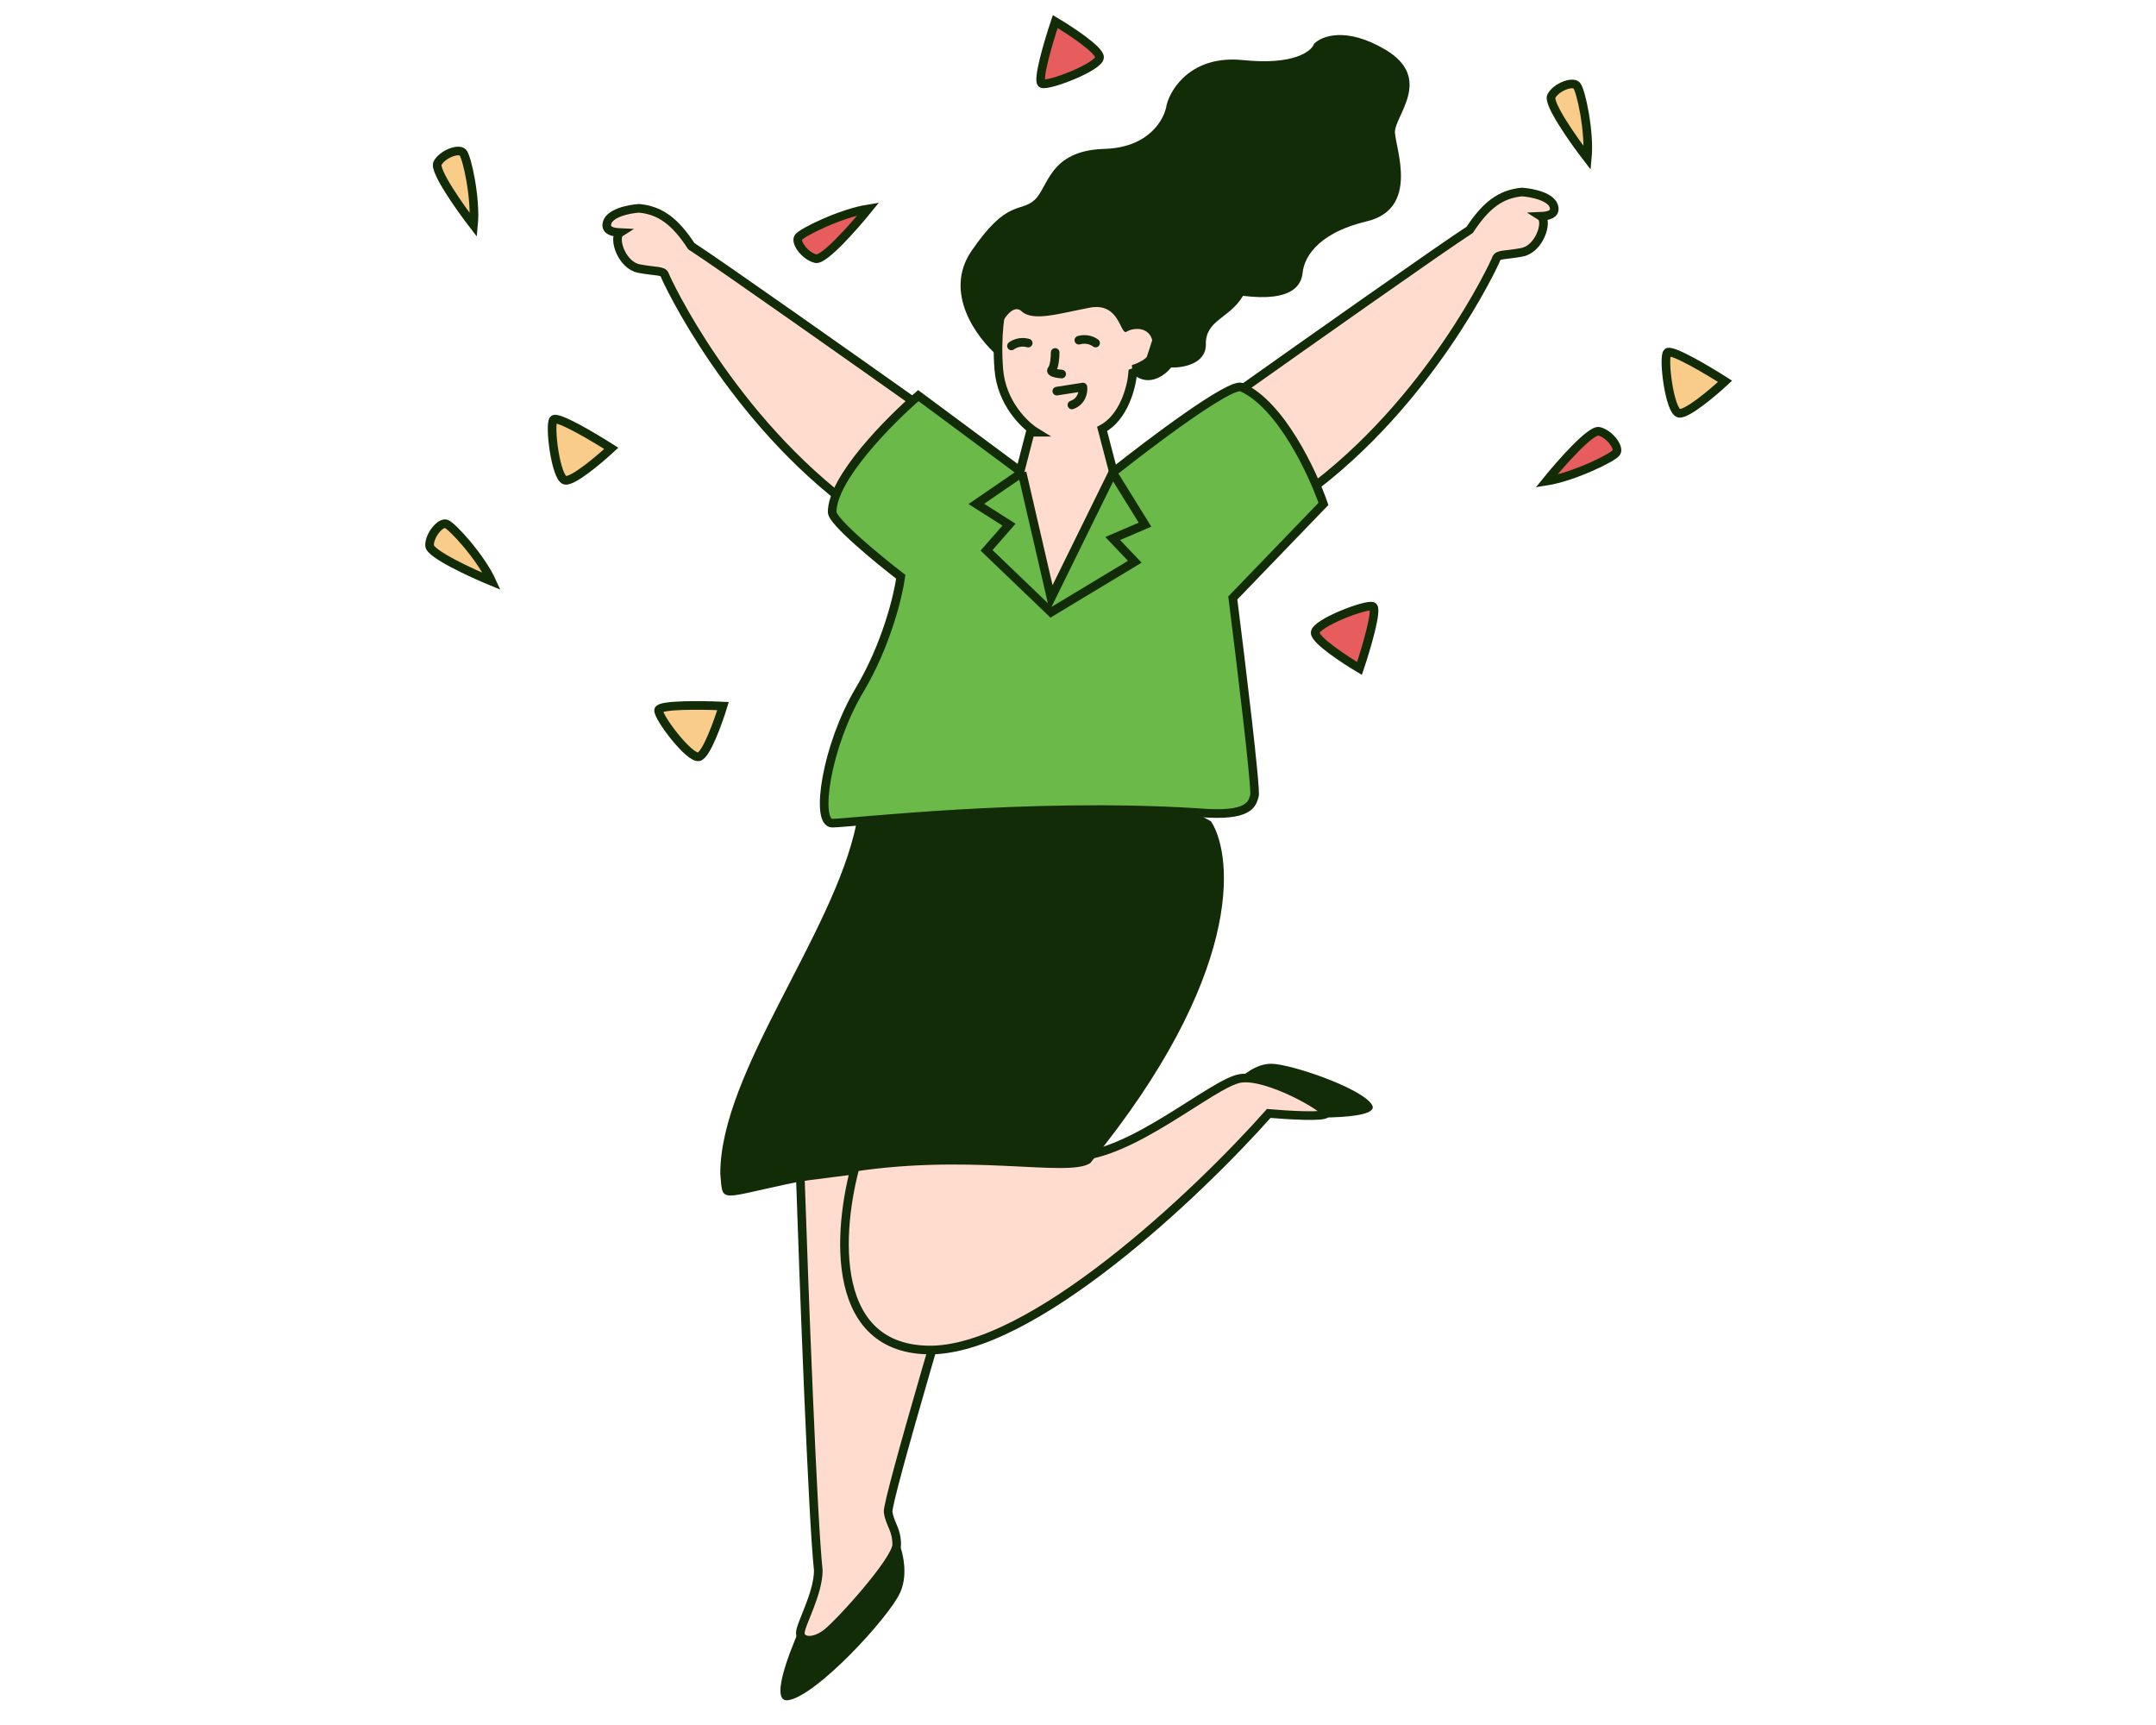
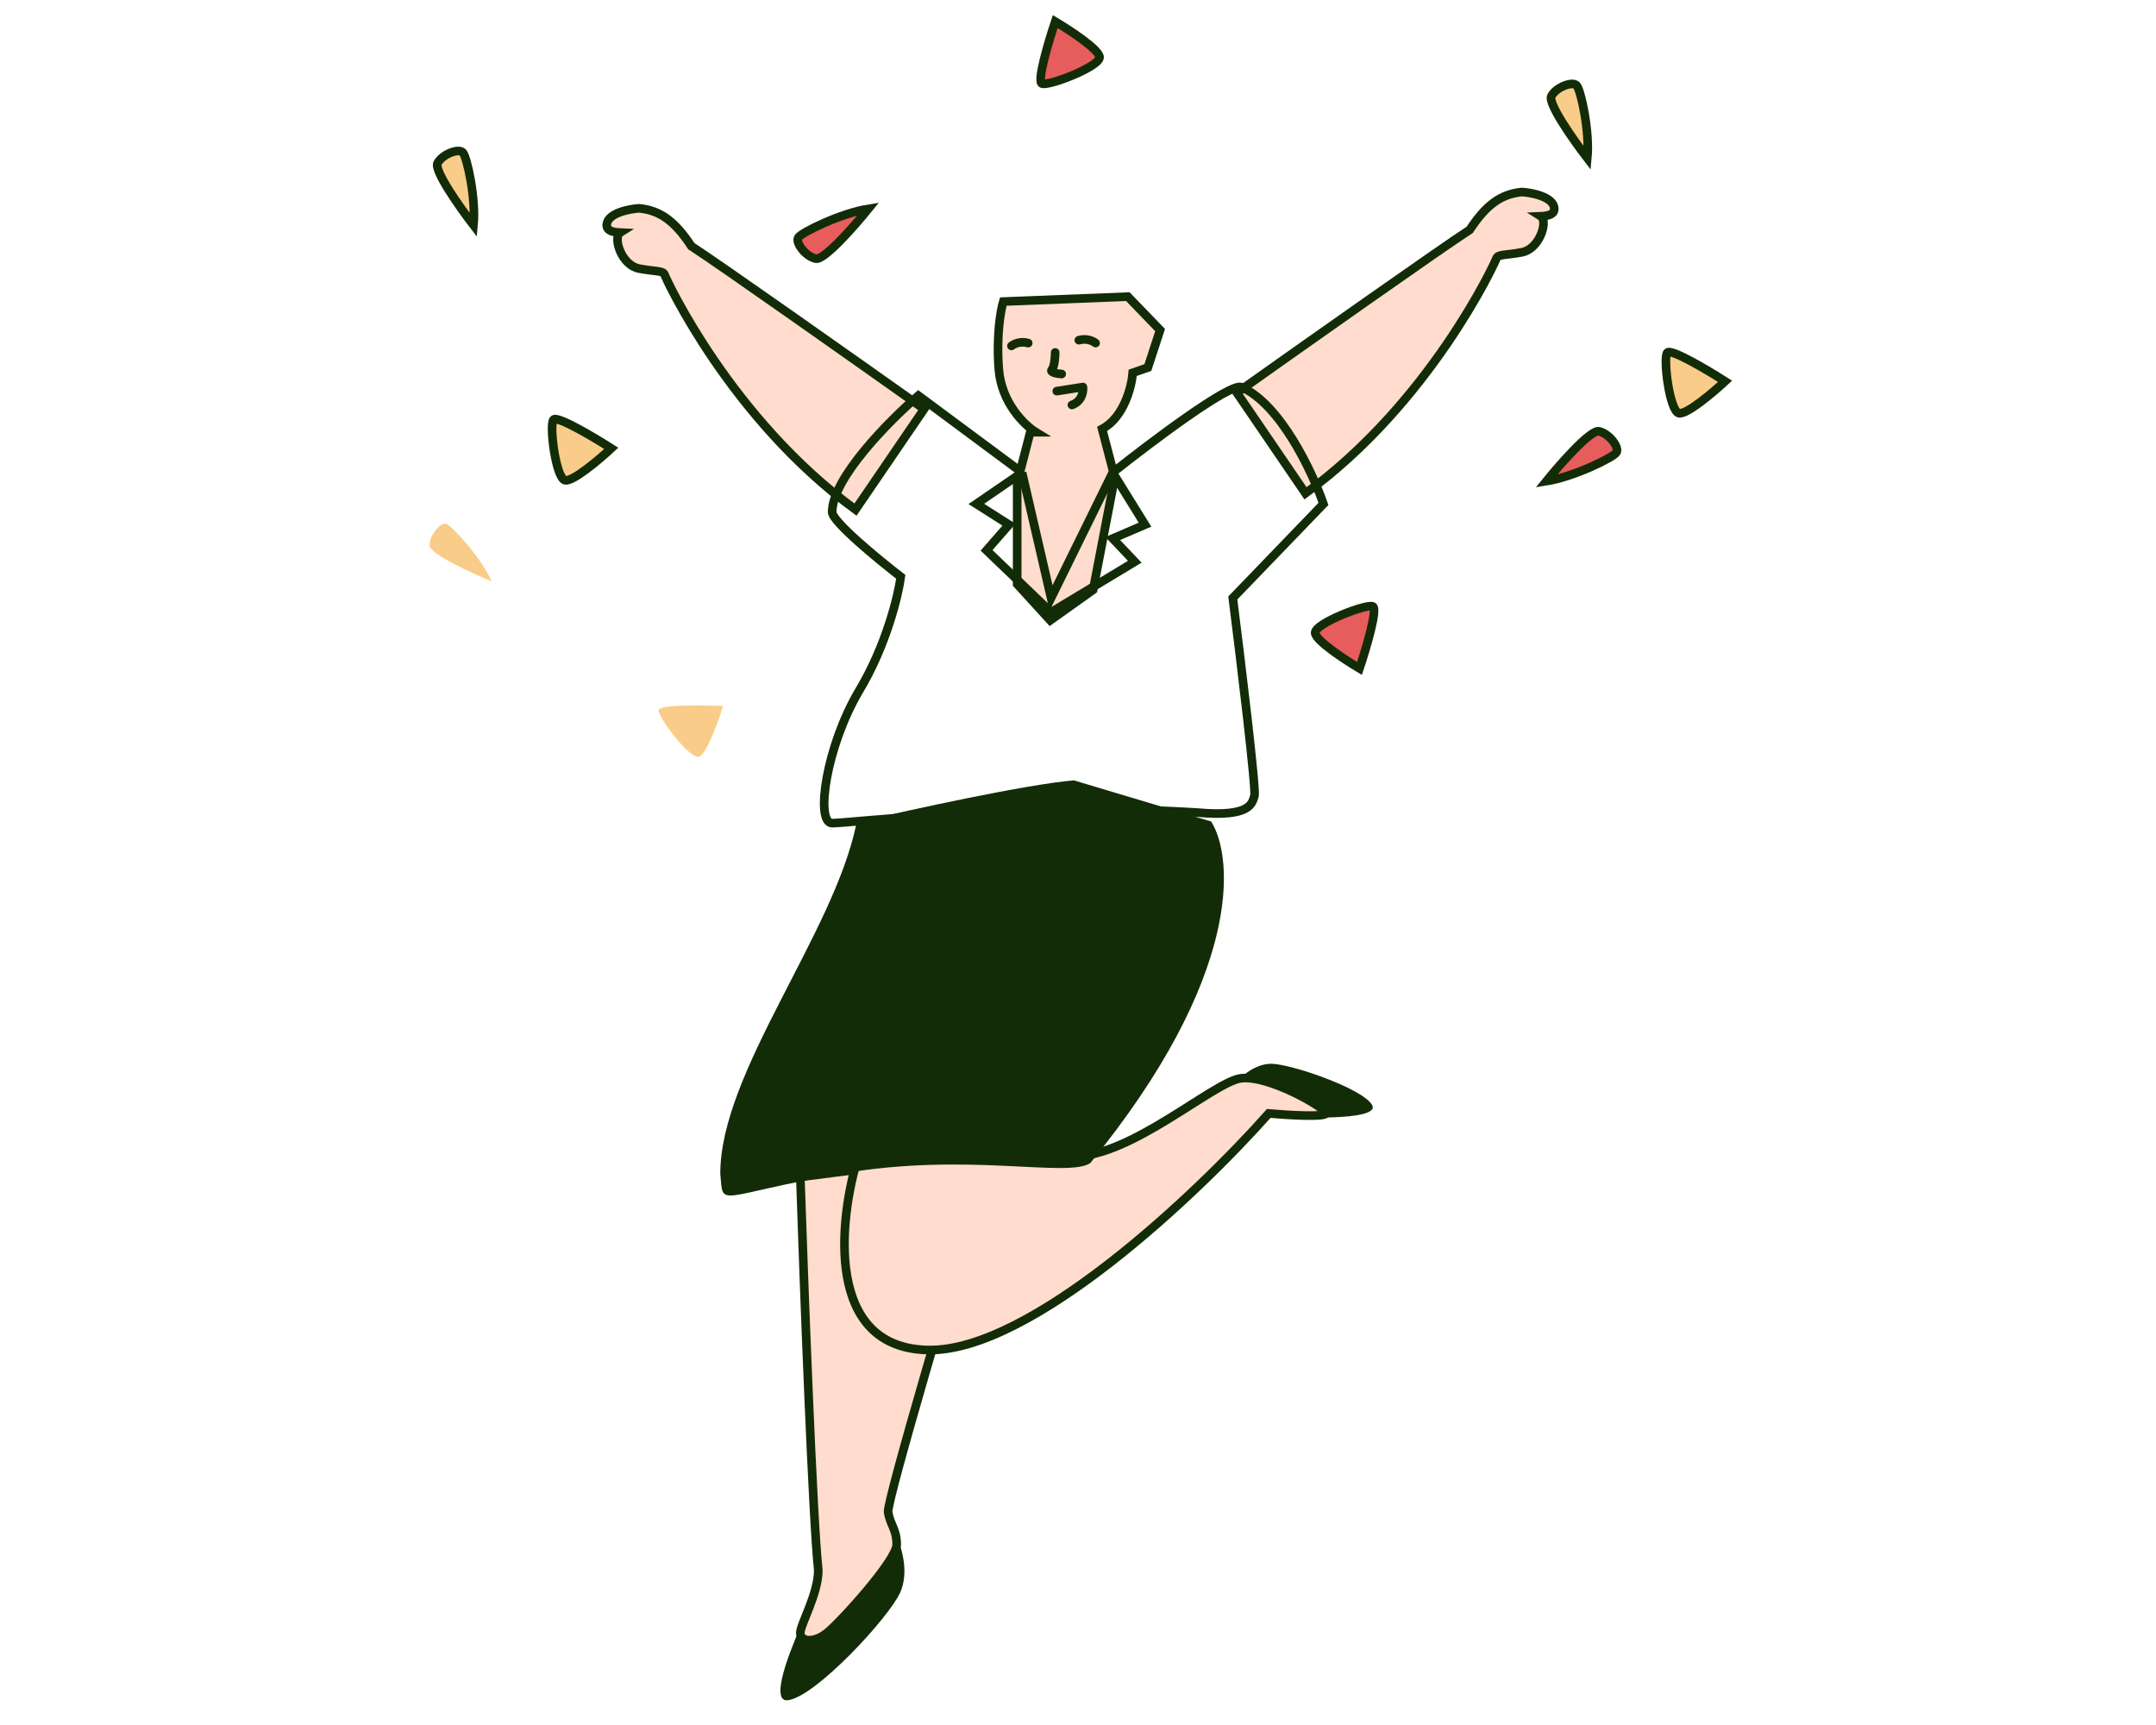
<svg xmlns="http://www.w3.org/2000/svg" width="100" height="80" viewBox="0 0 100 80" fill="none">
  <g clip-path="url(#clip0_1592_7875)">
    <path d="M61 29.343C61 29.693 62.371 30.593 63.056 31C63.364 30.084 63.917 28.225 63.671 28.123C63.364 27.996 61 28.906 61 29.343Z" fill="#E75C5C" />
    <path d="M74.164 20.003C73.779 19.916 72.376 21.509 71.723 22.316C72.991 22.115 74.817 21.223 74.971 20.987C75.124 20.75 74.644 20.113 74.164 20.003Z" fill="#E75C5C" />
    <path d="M61 29.343C61 29.693 62.371 30.593 63.056 31C63.364 30.084 63.917 28.225 63.671 28.123C63.364 27.996 61 28.906 61 29.343Z" stroke="#132C08" stroke-width="0.4" />
    <path d="M74.164 20.003C73.779 19.916 72.376 21.509 71.723 22.316C72.991 22.115 74.817 21.223 74.971 20.987C75.124 20.75 74.644 20.113 74.164 20.003Z" stroke="#132C08" stroke-width="0.4" />
    <path d="M51 2.657C51 2.307 49.629 1.407 48.944 1C48.636 1.916 48.083 3.775 48.329 3.877C48.636 4.004 51 3.094 51 2.657Z" fill="#E75C5C" />
    <path d="M37.836 11.996C38.221 12.084 39.623 10.492 40.277 9.684C39.009 9.885 37.183 10.777 37.029 11.013C36.876 11.25 37.356 11.887 37.836 11.996Z" fill="#E75C5C" />
    <path d="M51 2.657C51 2.307 49.629 1.407 48.944 1C48.636 1.916 48.083 3.775 48.329 3.877C48.636 4.004 51 3.094 51 2.657Z" stroke="#132C08" stroke-width="0.4" />
    <path d="M37.836 11.996C38.221 12.084 39.623 10.492 40.277 9.684C39.009 9.885 37.183 10.777 37.029 11.013C36.876 11.25 37.356 11.887 37.836 11.996Z" stroke="#132C08" stroke-width="0.4" />
    <path d="M26.205 22.271C26.549 22.363 27.78 21.324 28.352 20.793C27.526 20.266 25.833 19.262 25.671 19.464C25.469 19.717 25.775 22.156 26.205 22.271Z" fill="#FACC89" />
    <path d="M20.296 7.564C20.113 7.899 21.331 9.623 21.963 10.443C22.083 9.211 21.661 7.277 21.466 7.072C21.271 6.866 20.523 7.146 20.296 7.564Z" fill="#FACC89" />
    <path d="M26.205 22.271C26.549 22.363 27.78 21.324 28.352 20.793C27.526 20.266 25.833 19.262 25.671 19.464C25.469 19.717 25.775 22.156 26.205 22.271Z" stroke="#132C08" stroke-width="0.4" />
    <path d="M20.296 7.564C20.113 7.899 21.331 9.623 21.963 10.443C22.083 9.211 21.661 7.277 21.466 7.072C21.271 6.866 20.523 7.146 20.296 7.564Z" stroke="#132C08" stroke-width="0.4" />
    <path d="M77.866 19.161C78.211 19.253 79.441 18.215 80.013 17.684C79.187 17.157 77.495 16.153 77.332 16.355C77.13 16.607 77.436 19.046 77.866 19.161Z" fill="#FACC89" />
    <path d="M71.957 4.455C71.775 4.789 72.993 6.514 73.624 7.334C73.744 6.101 73.322 4.168 73.127 3.962C72.933 3.757 72.185 4.036 71.957 4.455Z" fill="#FACC89" />
    <path d="M77.866 19.161C78.211 19.253 79.441 18.215 80.013 17.684C79.187 17.157 77.495 16.153 77.332 16.355C77.13 16.607 77.436 19.046 77.866 19.161Z" stroke="#132C08" stroke-width="0.4" />
    <path d="M71.957 4.455C71.775 4.789 72.993 6.514 73.624 7.334C73.744 6.101 73.322 4.168 73.127 3.962C72.933 3.757 72.185 4.036 71.957 4.455Z" stroke="#132C08" stroke-width="0.4" />
    <path d="M32.418 35.095C32.762 35.003 33.307 33.49 33.536 32.745C32.556 32.7 30.587 32.674 30.548 32.93C30.499 33.25 31.987 35.21 32.418 35.095Z" fill="#FACC89" />
    <path d="M19.924 25.304C19.934 25.684 21.854 26.571 22.812 26.966C22.298 25.839 20.962 24.375 20.691 24.294C20.419 24.213 19.911 24.828 19.924 25.304Z" fill="#FACC89" />
-     <path d="M32.418 35.095C32.762 35.003 33.307 33.49 33.536 32.745C32.556 32.7 30.587 32.674 30.548 32.93C30.499 33.25 31.987 35.21 32.418 35.095Z" stroke="#132C08" stroke-width="0.4" />
-     <path d="M19.924 25.304C19.934 25.684 21.854 26.571 22.812 26.966C22.298 25.839 20.962 24.375 20.691 24.294C20.419 24.213 19.911 24.828 19.924 25.304Z" stroke="#132C08" stroke-width="0.4" />
    <path d="M47.179 27.09L48.713 28.77L50.702 27.354L51.706 22.142L51.118 19.895C52.134 19.352 52.489 17.931 52.539 17.29L53.24 17.044L53.808 15.307L52.312 13.758L46.535 13.985C46.415 14.375 46.205 15.548 46.326 17.119C46.447 18.691 47.526 19.725 48.05 20.046H47.785L47.179 22.388V27.09Z" fill="#FFDCCD" stroke="#132C08" stroke-width="0.4" />
    <path d="M48.941 16.346C48.941 16.553 48.91 17.003 48.789 17.139C48.668 17.274 49.041 17.334 49.243 17.346" stroke="#132C08" stroke-width="0.4" stroke-linecap="round" stroke-linejoin="round" />
    <path d="M46.914 16.043C47.021 15.955 47.327 15.805 47.69 15.911" stroke="#132C08" stroke-width="0.4" stroke-linecap="round" stroke-linejoin="round" />
    <path d="M50.816 15.909C50.708 15.821 50.403 15.671 50.039 15.777" stroke="#132C08" stroke-width="0.4" stroke-linecap="round" stroke-linejoin="round" />
    <path d="M49.016 18.139L50.228 17.95C50.254 18.158 50.187 18.615 49.717 18.781" stroke="#132C08" stroke-width="0.4" stroke-linecap="round" stroke-linejoin="round" />
    <path d="M57.37 18.215C60.432 16.043 66.879 11.492 68.167 10.661C68.924 9.51 69.606 9 70.591 8.905C71.065 8.937 72.027 9.128 72.088 9.642C72.122 9.935 71.828 10.016 71.468 10.031C71.479 10.038 71.49 10.047 71.5 10.057C71.784 10.34 71.387 11.549 70.591 11.7C69.796 11.851 69.474 11.775 69.398 12.002C69.322 12.229 66.329 18.668 60.552 22.879L57.37 18.215Z" fill="#FFDCCD" stroke="#132C08" stroke-width="0.4" />
    <path d="M42.862 18.97C39.8 16.799 33.354 12.248 32.066 11.417C31.308 10.265 30.626 9.755 29.641 9.661C29.167 9.692 28.205 9.884 28.145 10.397C28.11 10.691 28.404 10.771 28.764 10.787C28.753 10.794 28.742 10.803 28.732 10.813C28.448 11.096 28.845 12.305 29.641 12.456C30.437 12.607 30.759 12.531 30.834 12.758C30.91 12.984 33.903 19.424 39.68 23.634L42.862 18.97Z" fill="#FFDCCD" stroke="#132C08" stroke-width="0.4" />
    <path d="M58.961 49.334C58.248 49.334 57.616 49.876 57.388 50.147C57.458 50.593 57.82 51.525 58.714 51.676C59.832 51.865 64.094 52.016 63.639 51.242C63.185 50.468 59.851 49.334 58.961 49.334Z" fill="#132C08" />
    <path d="M41.756 73.848C42.169 72.919 41.825 71.779 41.601 71.325C40.973 71.157 39.539 71.09 38.823 72.17C37.927 73.519 35.259 78.996 36.539 78.851C37.82 78.706 41.24 75.011 41.756 73.848Z" fill="#132C08" />
    <path d="M37.954 72.825C37.696 70.438 37.291 59.67 37.12 54.584L45.947 53.451C44.331 58.807 41.117 69.641 41.193 70.125C41.288 70.729 41.591 70.918 41.591 71.635C41.591 72.353 38.977 75.242 38.352 75.733C37.727 76.224 37.12 76.13 37.12 75.733C37.12 75.337 37.954 73.92 37.954 72.825Z" fill="#FFDCCD" stroke="#132C08" stroke-width="0.4" />
    <path d="M43.03 62.609C38.257 62.504 38.895 56.573 39.81 53.621H49.849C52.463 53.621 56.252 50.222 57.521 50.014C58.79 49.806 61.556 51.411 61.499 51.638C61.453 51.819 59.712 51.714 58.847 51.638C55.564 55.339 47.804 62.715 43.03 62.609Z" fill="#FFDCCD" stroke="#132C08" stroke-width="0.4" />
-     <path d="M49.811 36.191C47.629 36.372 42.298 37.538 39.905 38.098L39.715 38.23C38.655 43.329 33.408 49.73 33.408 54.432C33.559 56.075 33.18 55.452 39.014 54.432C44.849 53.413 49.508 54.64 50.569 53.941C57.616 45.316 57.243 39.785 56.176 38.098C54.964 37.387 51.993 36.01 49.811 36.191Z" fill="#132C08" />
-     <path d="M39.867 32C41.11 29.915 41.66 27.631 41.78 26.75C40.719 25.932 38.598 24.186 38.598 23.748C38.598 22.177 41.263 19.493 42.595 18.347L47.406 21.916L48.751 27.732L51.611 21.916C53.367 20.519 57.017 17.769 57.578 17.951C59.396 18.751 60.874 21.897 61.385 23.37L57.18 27.732C57.553 30.678 58.275 36.638 58.184 36.909C58.07 37.249 58.032 37.91 55.532 37.684C47.671 37.193 39.394 38.175 38.598 38.175C37.802 38.175 38.314 34.606 39.867 32Z" fill="#6BB949" />
+     <path d="M49.811 36.191C47.629 36.372 42.298 37.538 39.905 38.098L39.715 38.23C38.655 43.329 33.408 49.73 33.408 54.432C33.559 56.075 33.18 55.452 39.014 54.432C44.849 53.413 49.508 54.64 50.569 53.941C57.616 45.316 57.243 39.785 56.176 38.098Z" fill="#132C08" />
    <path d="M51.611 21.916C53.367 20.519 57.017 17.769 57.578 17.951C59.396 18.751 60.874 21.897 61.385 23.37L57.18 27.732C57.553 30.678 58.275 36.638 58.184 36.909C58.07 37.249 58.032 37.91 55.532 37.684C47.671 37.193 39.394 38.175 38.598 38.175C37.802 38.175 38.314 34.606 39.867 32C41.11 29.915 41.66 27.631 41.78 26.75C40.719 25.932 38.598 24.186 38.598 23.748C38.598 22.177 41.263 19.493 42.595 18.347L47.406 21.916M51.611 21.916L48.751 27.732L47.406 21.916M51.611 21.916L53.108 24.333L51.611 24.975L52.634 26.052L48.751 28.393L45.758 25.523L46.8 24.333L45.285 23.37L47.406 21.916" stroke="#132C08" stroke-width="0.4" />
-     <path d="M45.057 11.643C43.739 13.577 45.316 15.684 46.269 16.496V15.382C46.465 14.904 46.963 14.045 47.387 14.438C47.917 14.929 49.148 14.533 50.55 14.268C51.952 14.004 51.952 15.571 52.255 15.382C52.558 15.193 53.335 15.118 53.467 15.873C53.573 16.477 52.867 16.83 52.501 16.931C52.495 16.968 52.505 17.112 52.596 17.384C53.308 17.958 54.042 17.396 54.32 17.044C54.863 17.063 55.945 16.874 55.93 15.968C55.911 14.835 57.028 14.778 57.654 13.72C59.964 14.004 60.362 13.211 60.419 12.644C60.476 12.078 60.949 10.85 63.393 10.265C65.837 9.679 64.738 6.904 64.7 6.148C64.662 5.393 66.518 3.637 64.245 2.296C62.427 1.224 61.29 1.673 60.949 2.032C60.83 2.384 60.002 3.029 57.654 2.787C55.305 2.545 54.313 4.071 54.111 4.864C54.017 5.519 53.308 6.843 51.232 6.904C48.637 6.979 48.637 8.698 47.974 9.283C47.311 9.868 46.705 9.226 45.057 11.643Z" fill="#132C08" />
  </g>
  <defs>
    <clipPath id="clip0_1592_7875">
      <rect width="100" height="80" fill="white" />
    </clipPath>
  </defs>
</svg>